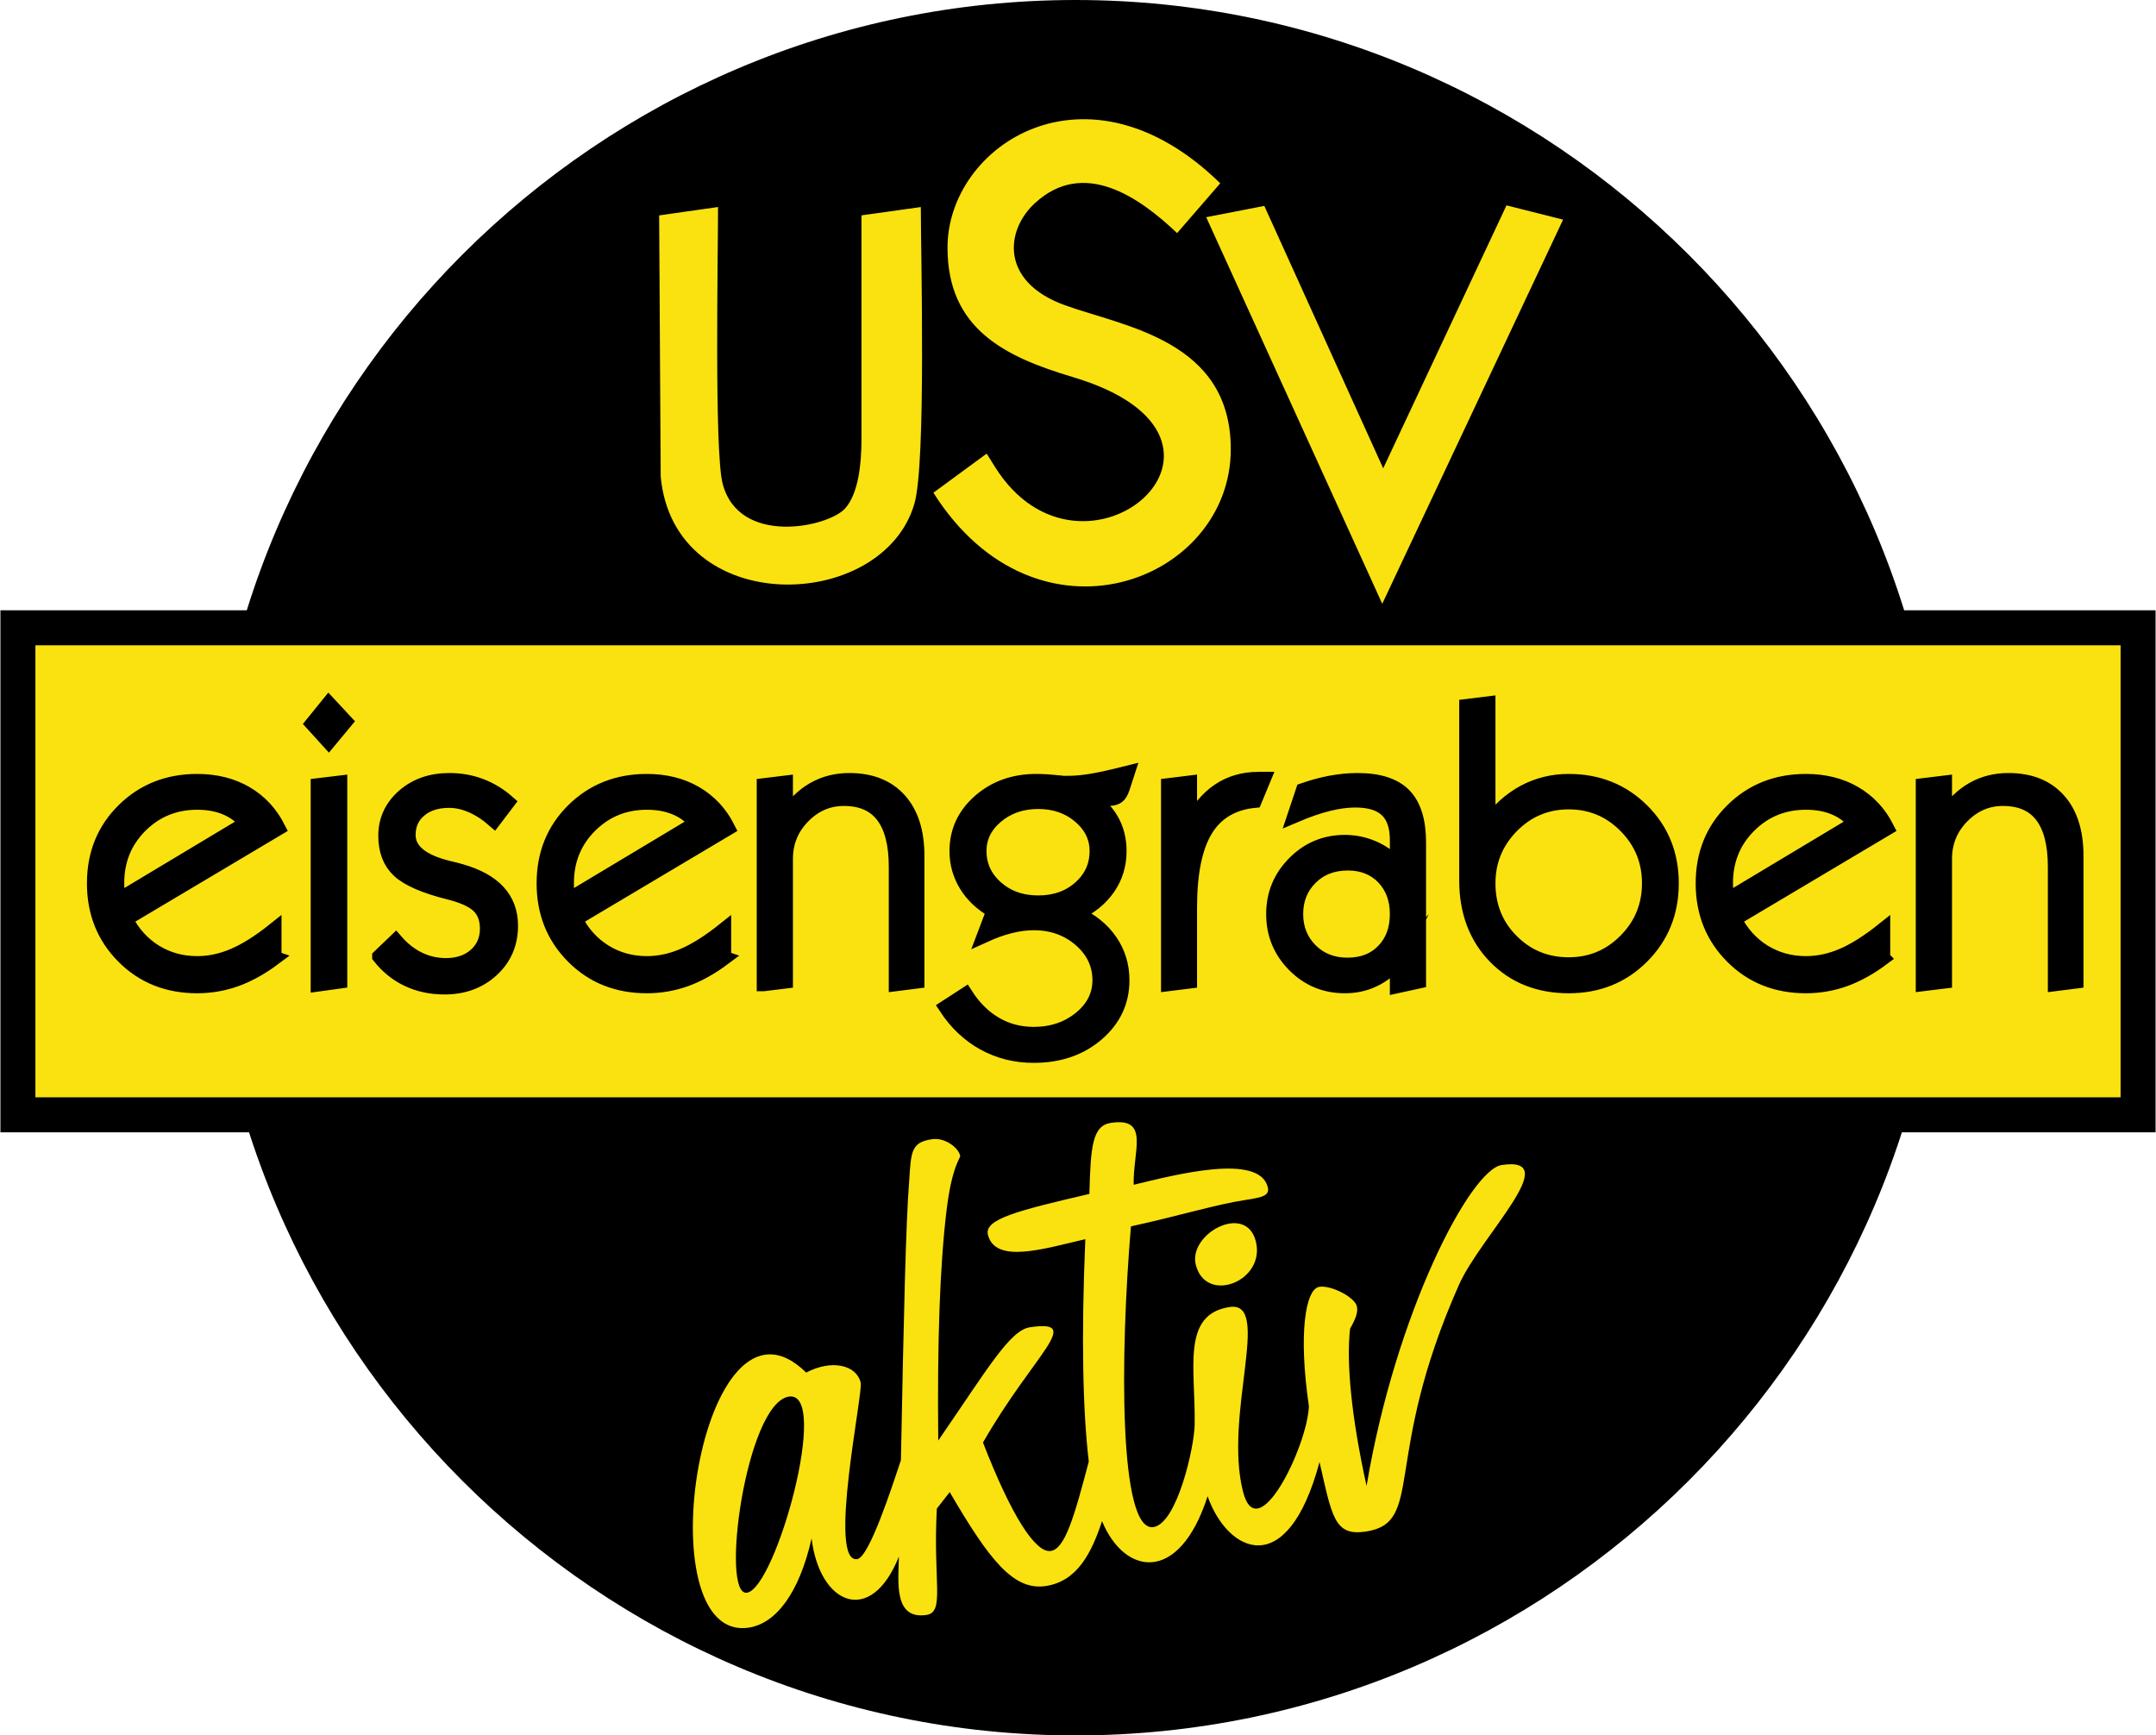
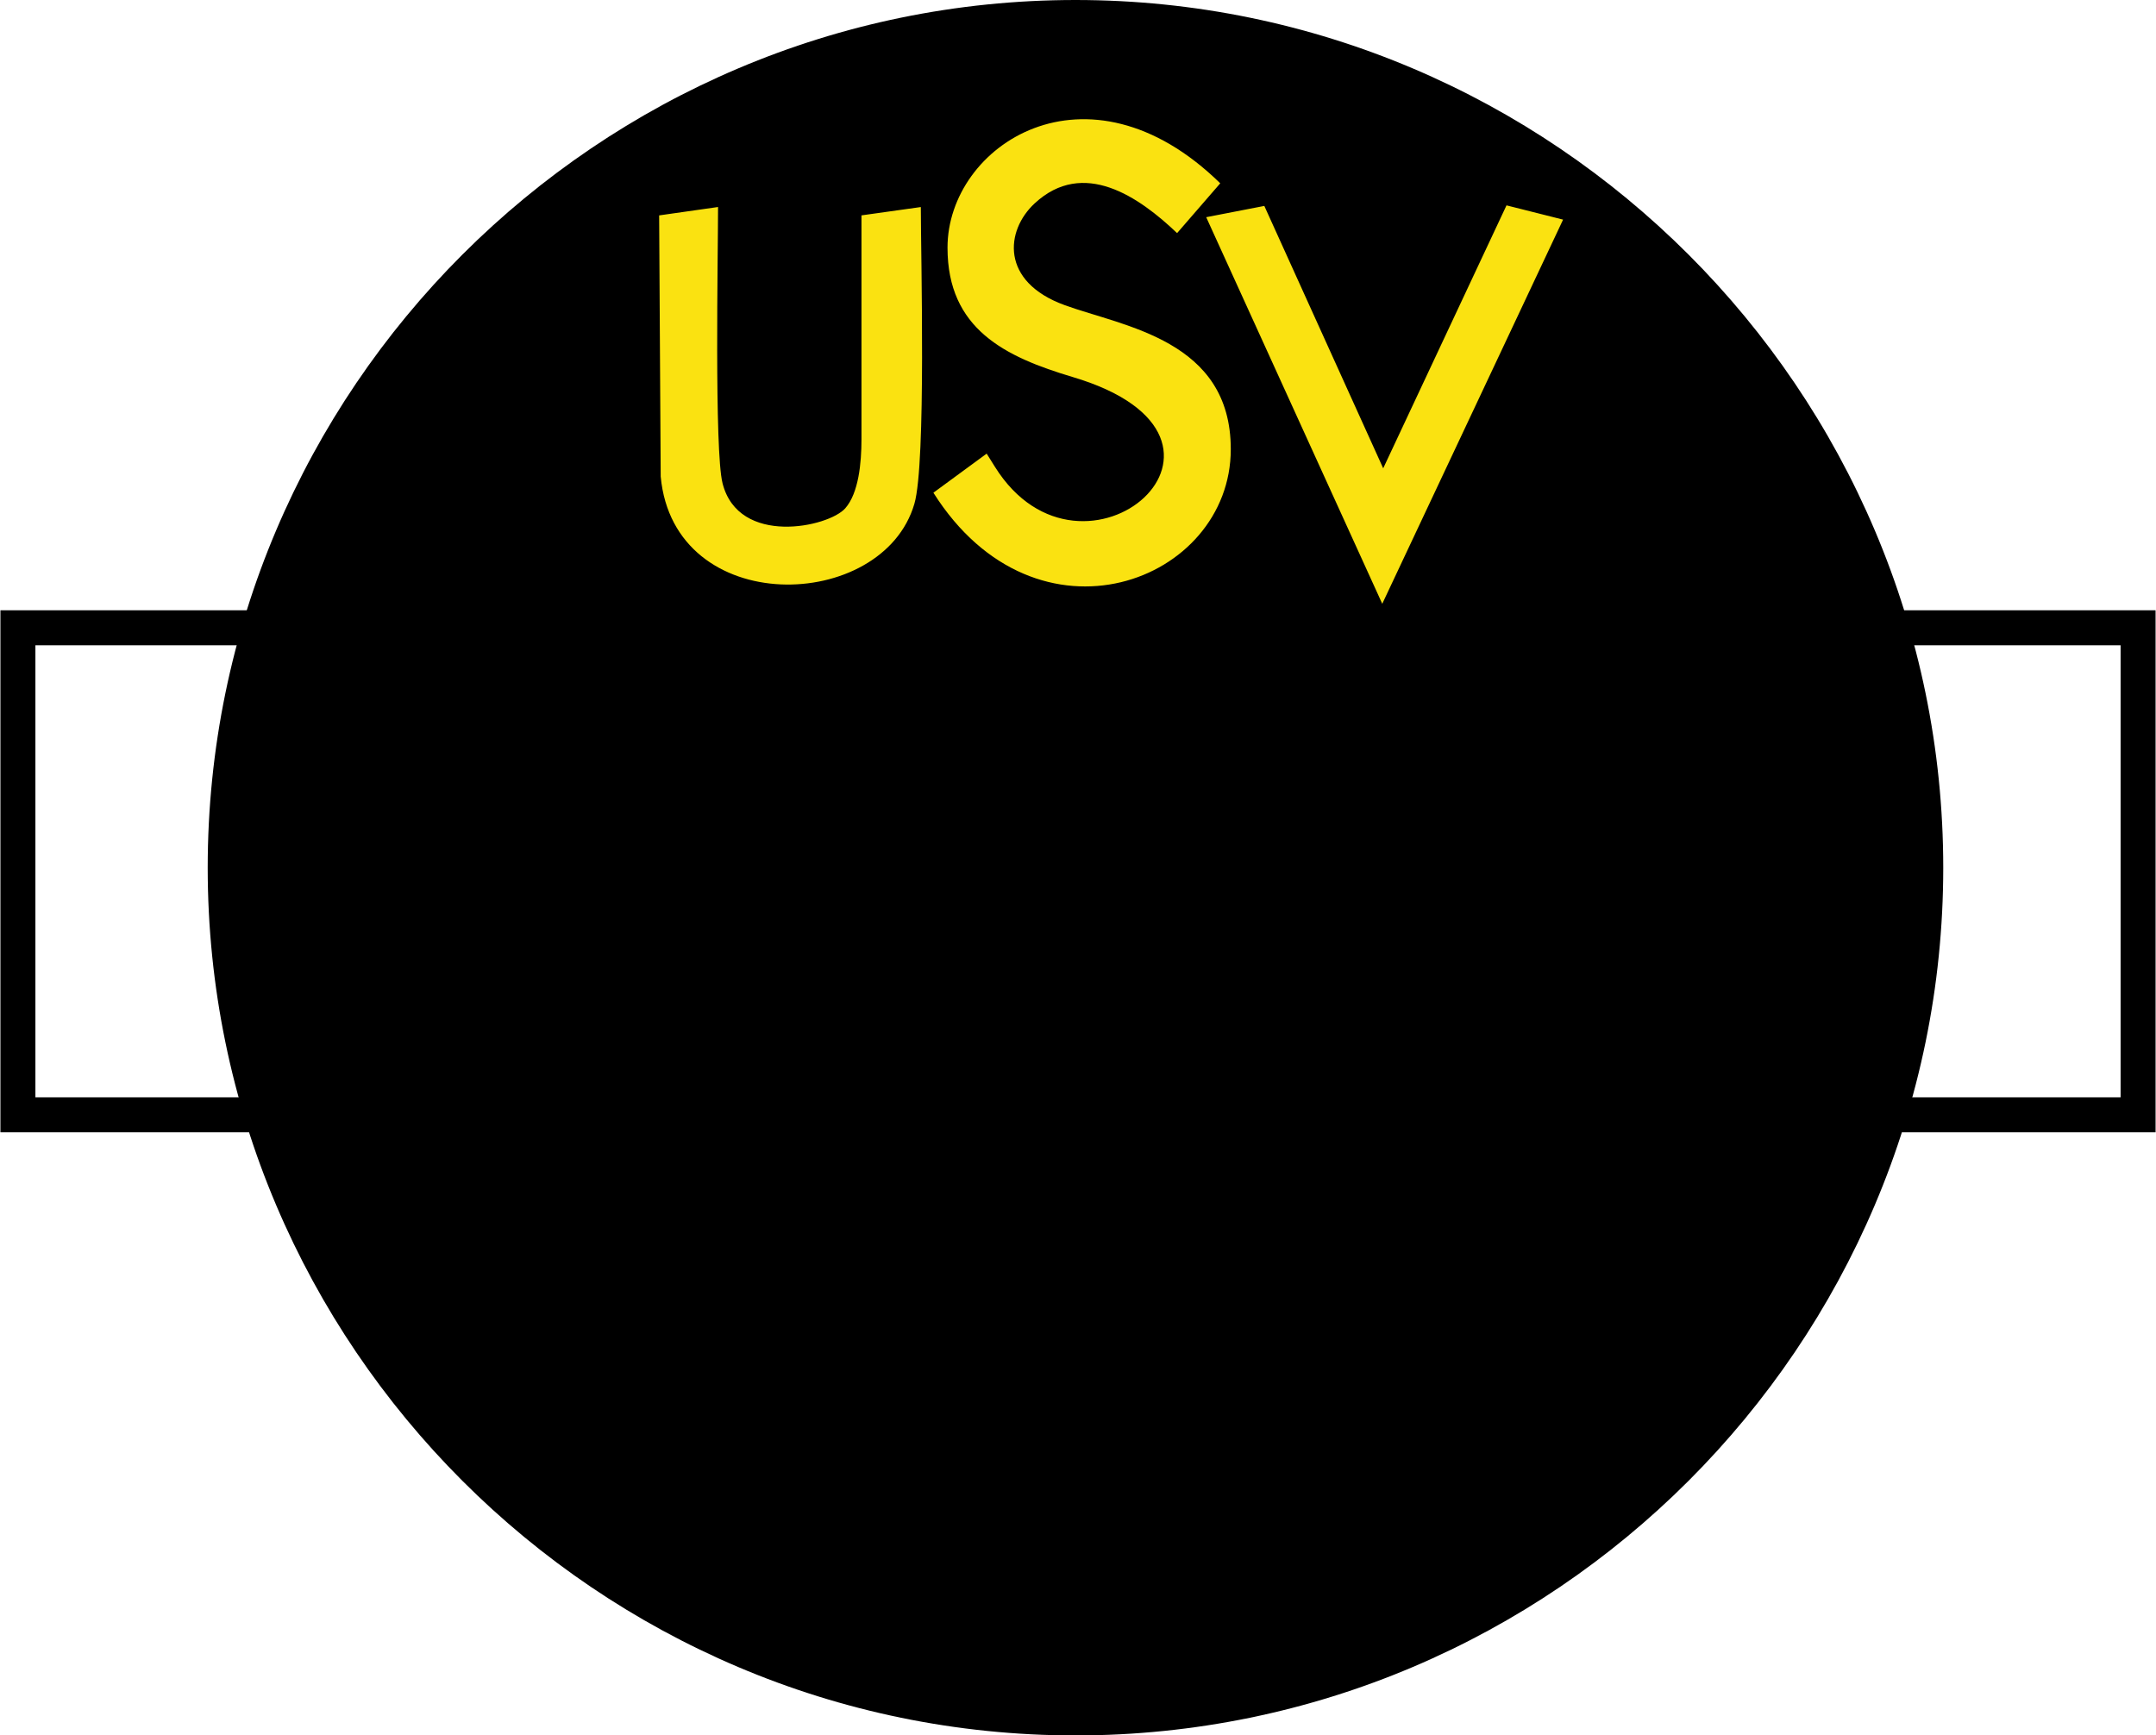
<svg xmlns="http://www.w3.org/2000/svg" xml:space="preserve" width="200px" height="161px" version="1.1" style="shape-rendering:geometricPrecision; text-rendering:geometricPrecision; image-rendering:optimizeQuality; fill-rule:evenodd; clip-rule:evenodd" viewBox="0 0 61.367 49.42">
  <defs>
    <style type="text/css">
   
    .str0 {stroke:black;stroke-width:0.407;stroke-miterlimit:10}
    .fil0 {fill:black}
    .fil3 {fill:#FAE211}
    .fil2 {fill:#FAE211}
    .fil1 {fill:#FAE211;fill-rule:nonzero}
   
  </style>
  </defs>
  <g id="Ebene_x0020_1">
    <path class="fil0" d="M30.612 0c13.609,0 24.709,11.1 24.709,24.71 0,13.61 -11.1,24.71 -24.709,24.71 -13.61,0 -24.71,-11.1 -24.71,-24.71 0,-13.61 11.1,-24.71 24.71,-24.71z" />
    <path class="fil1" d="M19.107 6.084l1.327 -0.189c0,1.338 -0.108,6.934 0.128,7.867 0.456,1.802 3.018,1.254 3.495,0.712 0.381,-0.434 0.461,-1.293 0.461,-1.961l0 -6.38 1.69 -0.237c0,1.361 0.155,7.287 -0.183,8.449 -0.902,3.104 -6.846,3.279 -7.224,-0.775l-0.044 -7.436 0.35 -0.05zm9.208 7.205c2.5,4.005 8.093,-0.802 2.222,-2.551 -1.931,-0.575 -3.569,-1.369 -3.569,-3.685 0,-2.92 3.977,-5.539 7.766,-1.833l-1.229 1.418c-1.084,-1.032 -2.666,-2.132 -4.054,-0.848 -0.842,0.779 -0.979,2.234 0.852,2.899 1.689,0.614 4.731,0.995 4.731,4.103 0,3.789 -5.524,5.9 -8.468,1.239l1.517 -1.113 0.232 0.371zm15.971 -6.588l-4.939 10.493 -5.013 -11.009 1.655 -0.321 3.385 7.472 3.511 -7.488 1.611 0.406 -0.21 0.447z" />
-     <polygon class="fil2" points="0.498,17.877 60.869,17.877 60.869,31.747 0.498,31.747 " />
    <path class="fil0" d="M0.498 17.379l60.371 0 0.498 0 0 0.498 0 13.87 0 0.498 -0.498 0 -60.371 0 -0.498 0 0 -0.498 0 -13.87 0 -0.498 0.498 0zm59.873 0.997l-59.375 0 0 12.872 59.375 0 0 -12.872z" />
-     <path class="fil0 str0" d="M3.345 25.636l3.658 -2.195c-0.155,-0.193 -0.352,-0.338 -0.589,-0.437 -0.237,-0.1 -0.507,-0.148 -0.811,-0.148 -0.637,0 -1.177,0.22 -1.619,0.661 -0.441,0.443 -0.662,0.984 -0.662,1.625 0,0.103 0.002,0.191 0.006,0.266 0.004,0.074 0.009,0.151 0.017,0.228zm4.455 1.647c-0.365,0.273 -0.726,0.475 -1.084,0.605 -0.359,0.129 -0.73,0.194 -1.113,0.194 -0.843,0 -1.543,-0.279 -2.101,-0.84 -0.557,-0.56 -0.835,-1.255 -0.835,-2.087 0,-0.833 0.279,-1.526 0.841,-2.081 0.561,-0.554 1.259,-0.831 2.095,-0.831 0.528,0 0.991,0.116 1.386,0.346 0.396,0.23 0.705,0.56 0.926,0.996l-4.348 2.587c0.206,0.401 0.487,0.711 0.841,0.93 0.354,0.218 0.752,0.329 1.195,0.329 0.35,0 0.698,-0.075 1.041,-0.223 0.345,-0.147 0.73,-0.39 1.156,-0.73l0 0.805zm1.08 -6.674l0.467 -0.576 0.478 0.514 -0.478 0.576 -0.467 -0.514zm0.158 7.425l0 -5.67 0.635 -0.076 0 5.658 -0.635 0.088zm1.751 -0.794l0.467 -0.448c0.198,0.23 0.419,0.403 0.659,0.519 0.241,0.118 0.499,0.176 0.775,0.176 0.342,0 0.624,-0.097 0.841,-0.29 0.216,-0.194 0.326,-0.444 0.326,-0.751 0,-0.273 -0.08,-0.487 -0.239,-0.644 -0.16,-0.157 -0.443,-0.288 -0.852,-0.389 -0.695,-0.175 -1.169,-0.383 -1.423,-0.622 -0.254,-0.239 -0.38,-0.569 -0.38,-0.992 0,-0.446 0.173,-0.82 0.515,-1.124 0.345,-0.305 0.78,-0.458 1.308,-0.458 0.315,0 0.613,0.052 0.891,0.159 0.278,0.104 0.536,0.262 0.771,0.469l-0.391 0.515c-0.209,-0.183 -0.422,-0.321 -0.641,-0.416 -0.217,-0.095 -0.43,-0.142 -0.641,-0.142 -0.346,0 -0.626,0.089 -0.837,0.269 -0.213,0.177 -0.319,0.413 -0.319,0.706 0,0.441 0.381,0.755 1.147,0.941 0.159,0.036 0.278,0.068 0.357,0.092 0.471,0.136 0.825,0.332 1.06,0.592 0.235,0.26 0.352,0.579 0.352,0.962 0,0.504 -0.18,0.923 -0.537,1.253 -0.36,0.333 -0.81,0.499 -1.353,0.499 -0.383,0 -0.731,-0.074 -1.044,-0.222 -0.313,-0.147 -0.584,-0.366 -0.812,-0.654zm5.36 -1.604l3.659 -2.195c-0.156,-0.193 -0.352,-0.338 -0.589,-0.437 -0.238,-0.1 -0.508,-0.148 -0.812,-0.148 -0.637,0 -1.176,0.22 -1.619,0.661 -0.441,0.443 -0.661,0.984 -0.661,1.625 0,0.103 0.001,0.191 0.005,0.266 0.004,0.074 0.01,0.151 0.017,0.228zm4.455 1.647c-0.365,0.273 -0.726,0.475 -1.084,0.605 -0.359,0.129 -0.729,0.194 -1.113,0.194 -0.843,0 -1.543,-0.279 -2.101,-0.84 -0.557,-0.56 -0.835,-1.255 -0.835,-2.087 0,-0.833 0.28,-1.526 0.841,-2.081 0.561,-0.554 1.26,-0.831 2.095,-0.831 0.528,0 0.991,0.116 1.386,0.346 0.396,0.23 0.706,0.56 0.926,0.996l-4.348 2.587c0.206,0.401 0.487,0.711 0.841,0.93 0.354,0.218 0.752,0.329 1.195,0.329 0.35,0 0.699,-0.075 1.041,-0.223 0.345,-0.147 0.73,-0.39 1.156,-0.73l0 0.805zm1.135 0.74l0 -5.659 0.624 -0.076 0 0.953c0.235,-0.344 0.502,-0.6 0.802,-0.77 0.302,-0.17 0.637,-0.254 1.01,-0.254 0.611,0 1.087,0.189 1.424,0.564 0.339,0.376 0.508,0.906 0.508,1.592l0 3.573 -0.608 0.077 0 -3.338c0,-0.645 -0.124,-1.13 -0.372,-1.454 -0.247,-0.323 -0.617,-0.483 -1.11,-0.483 -0.444,0 -0.832,0.166 -1.159,0.5 -0.33,0.335 -0.495,0.738 -0.495,1.213l0 3.485 -0.624 0.077zm6.136 -3.788c0,0.412 0.159,0.76 0.48,1.044 0.32,0.282 0.718,0.424 1.196,0.424 0.478,0 0.875,-0.14 1.191,-0.422 0.317,-0.281 0.475,-0.63 0.475,-1.046 0,-0.387 -0.162,-0.718 -0.484,-0.991 -0.32,-0.274 -0.715,-0.41 -1.182,-0.41 -0.467,0 -0.863,0.136 -1.187,0.407 -0.326,0.273 -0.489,0.603 -0.489,0.994zm2.767 1.785c0.411,0.186 0.732,0.443 0.96,0.773 0.228,0.331 0.343,0.705 0.343,1.12 0,0.61 -0.239,1.12 -0.719,1.533 -0.48,0.413 -1.082,0.618 -1.804,0.618 -0.519,0 -0.992,-0.119 -1.422,-0.356 -0.427,-0.237 -0.789,-0.578 -1.081,-1.024l0.565 -0.366c0.235,0.368 0.516,0.648 0.846,0.84 0.328,0.193 0.693,0.288 1.092,0.288 0.52,0 0.963,-0.149 1.328,-0.446 0.365,-0.297 0.548,-0.659 0.548,-1.087 0,-0.452 -0.183,-0.837 -0.548,-1.153 -0.365,-0.316 -0.808,-0.473 -1.328,-0.473 -0.215,0 -0.438,0.03 -0.671,0.089 -0.234,0.057 -0.48,0.147 -0.741,0.266l0.267 -0.704c-0.338,-0.194 -0.597,-0.437 -0.777,-0.731 -0.181,-0.295 -0.272,-0.618 -0.272,-0.971 0,-0.562 0.219,-1.035 0.654,-1.417 0.435,-0.383 0.975,-0.576 1.616,-0.576 0.092,0 0.198,0.004 0.314,0.011 0.115,0.008 0.238,0.019 0.364,0.032 0.029,0.004 0.057,0.008 0.086,0.01 0.028,0.001 0.075,0.001 0.136,0.001 0.198,0 0.424,-0.02 0.672,-0.061 0.25,-0.043 0.593,-0.118 1.026,-0.228l-0.14 0.431c-0.041,0.122 -0.089,0.202 -0.147,0.243 -0.059,0.043 -0.14,0.064 -0.244,0.064 -0.061,0 -0.228,-0.021 -0.501,-0.06 -0.057,-0.007 -0.101,-0.013 -0.129,-0.017 0.304,0.176 0.534,0.396 0.691,0.659 0.157,0.266 0.237,0.568 0.237,0.907 0,0.39 -0.105,0.739 -0.317,1.047 -0.213,0.31 -0.513,0.555 -0.904,0.738zm2.609 2.003l0 -5.659 0.619 -0.076 0 1.209c0.224,-0.437 0.498,-0.766 0.822,-0.985 0.324,-0.218 0.699,-0.328 1.127,-0.328l0.152 0 -0.256 0.618c-0.63,0.061 -1.095,0.34 -1.395,0.831 -0.3,0.493 -0.45,1.229 -0.45,2.206l0 2.107 -0.619 0.077zm3.641 -1.993c0,0.412 0.139,0.756 0.415,1.033 0.276,0.274 0.626,0.412 1.05,0.412 0.423,0 0.764,-0.132 1.023,-0.399 0.257,-0.265 0.387,-0.615 0.387,-1.046 0,-0.426 -0.13,-0.773 -0.387,-1.042 -0.259,-0.268 -0.597,-0.402 -1.012,-0.402 -0.431,0 -0.785,0.136 -1.061,0.411 -0.276,0.273 -0.415,0.618 -0.415,1.033zm2.875 1.358c-0.198,0.229 -0.422,0.403 -0.672,0.519 -0.251,0.118 -0.521,0.175 -0.815,0.175 -0.564,0 -1.044,-0.199 -1.44,-0.599 -0.396,-0.4 -0.595,-0.884 -0.595,-1.453 0,-0.565 0.199,-1.048 0.597,-1.45 0.398,-0.401 0.878,-0.601 1.438,-0.601 0.283,0 0.552,0.056 0.809,0.166 0.258,0.112 0.483,0.272 0.678,0.484l0 -0.704c0,-0.387 -0.096,-0.673 -0.291,-0.856 -0.193,-0.185 -0.493,-0.277 -0.896,-0.277 -0.24,0 -0.499,0.036 -0.777,0.105 -0.278,0.069 -0.596,0.179 -0.954,0.332l0.243 -0.726c0.272,-0.095 0.537,-0.166 0.798,-0.215 0.26,-0.047 0.512,-0.071 0.754,-0.071 0.604,0 1.047,0.142 1.327,0.426 0.279,0.286 0.42,0.734 0.42,1.347l0 3.956 -0.624 0.136 0 -0.694zm2.6 -2.234c0,0.654 0.222,1.202 0.665,1.645 0.443,0.443 0.983,0.665 1.624,0.665 0.634,0 1.173,-0.226 1.619,-0.676 0.447,-0.45 0.671,-0.995 0.671,-1.634 0,-0.638 -0.224,-1.183 -0.671,-1.633 -0.446,-0.45 -0.985,-0.676 -1.619,-0.676 -0.633,0 -1.172,0.226 -1.619,0.678 -0.446,0.454 -0.67,0.998 -0.67,1.631zm-0.625 -0.087l0 -4.957 0.625 -0.077 0 3.441c0.285,-0.401 0.624,-0.706 1.015,-0.917 0.391,-0.209 0.815,-0.314 1.274,-0.314 0.832,0 1.529,0.279 2.09,0.835 0.561,0.557 0.841,1.248 0.841,2.077 0,0.828 -0.28,1.523 -0.841,2.085 -0.561,0.563 -1.258,0.842 -2.09,0.842 -0.854,0 -1.552,-0.278 -2.097,-0.836 -0.544,-0.559 -0.817,-1.285 -0.817,-2.179zm7.411 0.569l3.659 -2.195c-0.156,-0.193 -0.352,-0.338 -0.589,-0.437 -0.238,-0.1 -0.508,-0.148 -0.812,-0.148 -0.637,0 -1.176,0.22 -1.619,0.661 -0.441,0.443 -0.661,0.984 -0.661,1.625 0,0.103 0.002,0.191 0.005,0.266 0.004,0.074 0.01,0.151 0.017,0.228zm4.455 1.647c-0.365,0.273 -0.726,0.475 -1.083,0.605 -0.36,0.129 -0.73,0.194 -1.114,0.194 -0.843,0 -1.543,-0.279 -2.1,-0.84 -0.558,-0.56 -0.836,-1.255 -0.836,-2.087 0,-0.833 0.28,-1.526 0.841,-2.081 0.561,-0.554 1.259,-0.831 2.095,-0.831 0.528,0 0.991,0.116 1.386,0.346 0.396,0.23 0.706,0.56 0.926,0.996l-4.348 2.587c0.206,0.401 0.488,0.711 0.841,0.93 0.354,0.218 0.752,0.329 1.195,0.329 0.35,0 0.699,-0.075 1.041,-0.223 0.345,-0.147 0.73,-0.39 1.156,-0.73l0 0.805zm1.134 0.74l0 -5.659 0.625 -0.076 0 0.953c0.235,-0.344 0.502,-0.6 0.802,-0.77 0.302,-0.17 0.637,-0.254 1.01,-0.254 0.611,0 1.087,0.189 1.424,0.564 0.339,0.376 0.508,0.906 0.508,1.592l0 3.573 -0.608 0.077 0 -3.338c0,-0.645 -0.124,-1.13 -0.372,-1.454 -0.247,-0.323 -0.617,-0.483 -1.11,-0.483 -0.445,0 -0.832,0.166 -1.16,0.5 -0.329,0.335 -0.494,0.738 -0.494,1.213l0 3.485 -0.625 0.077z" />
-     <path class="fil3" d="M21.308 46.35c-2.993,0.446 -1.372,-10.217 1.636,-7.263 0.724,-0.381 1.424,-0.222 1.552,0.284 0.074,0.294 -0.949,5.155 -0.099,5.028 0.341,-0.05 0.985,-2.044 1.244,-2.815 0.08,-4.09 0.139,-6.736 0.235,-7.947 0.054,-0.839 0.052,-1.107 0.649,-1.196 0.363,-0.054 0.744,0.231 0.803,0.467 0.018,0.071 -0.238,0.28 -0.392,1.599 -0.184,1.544 -0.262,3.683 -0.232,6.516 1.407,-2.043 2.037,-3.141 2.611,-3.226 1.546,-0.229 0.124,0.735 -1.337,3.282 0.825,2.126 1.503,3.151 1.93,3.088 0.402,-0.06 0.661,-0.942 1.083,-2.547 -0.168,-1.405 -0.219,-3.516 -0.099,-6.332 -1.176,0.272 -2.561,0.713 -2.773,-0.125 -0.113,-0.449 0.864,-0.691 2.889,-1.164 0.035,-1.35 0.083,-1.945 0.616,-2.024 1.114,-0.165 0.62,0.809 0.645,1.764 1.214,-0.293 3.573,-0.905 3.818,0.067 0.06,0.237 -0.147,0.292 -0.615,0.362 -0.832,0.124 -1.898,0.452 -3.281,0.756 -0.312,3.691 -0.345,8.709 0.639,8.563 0.675,-0.1 1.162,-2.268 1.175,-2.906 0.031,-1.591 -0.39,-3.155 0.999,-3.361 1.211,-0.18 -0.177,3.059 0.377,5.253 0.416,1.646 1.839,-1.307 1.877,-2.431 -0.304,-2.074 -0.096,-3.338 0.298,-3.397 0.34,-0.05 1.002,0.292 1.067,0.551 0.042,0.165 -0.038,0.373 -0.192,0.64 -0.109,0.97 0.032,2.489 0.469,4.48 0.829,-4.941 2.954,-9.007 3.849,-9.14 1.804,-0.269 -0.598,2.015 -1.218,3.412 -2.205,4.971 -0.963,6.776 -2.657,7.027 -0.893,0.133 -0.955,-0.423 -1.313,-1.981 -0.922,3.44 -2.627,2.565 -3.187,0.975 -0.813,2.523 -2.374,2.246 -3.006,0.708 -0.29,0.878 -0.691,1.713 -1.605,1.849 -0.917,0.136 -1.603,-0.74 -2.732,-2.675l-0.367 0.469c-0.113,2.096 0.235,2.95 -0.297,3.029 -0.944,0.14 -0.796,-0.97 -0.783,-1.662 -0.802,2.005 -2.263,1.363 -2.486,-0.518 -0.355,1.569 -1.023,2.427 -1.79,2.541zm12.73 -10.331c-0.223,-0.883 1.428,-1.781 1.709,-0.67 0.288,1.14 -1.422,1.805 -1.709,0.67zm-11.585 3.752c-1.224,0.183 -1.968,5.699 -1.196,5.585 0.819,-0.121 2.384,-5.759 1.196,-5.585z" />
  </g>
</svg>